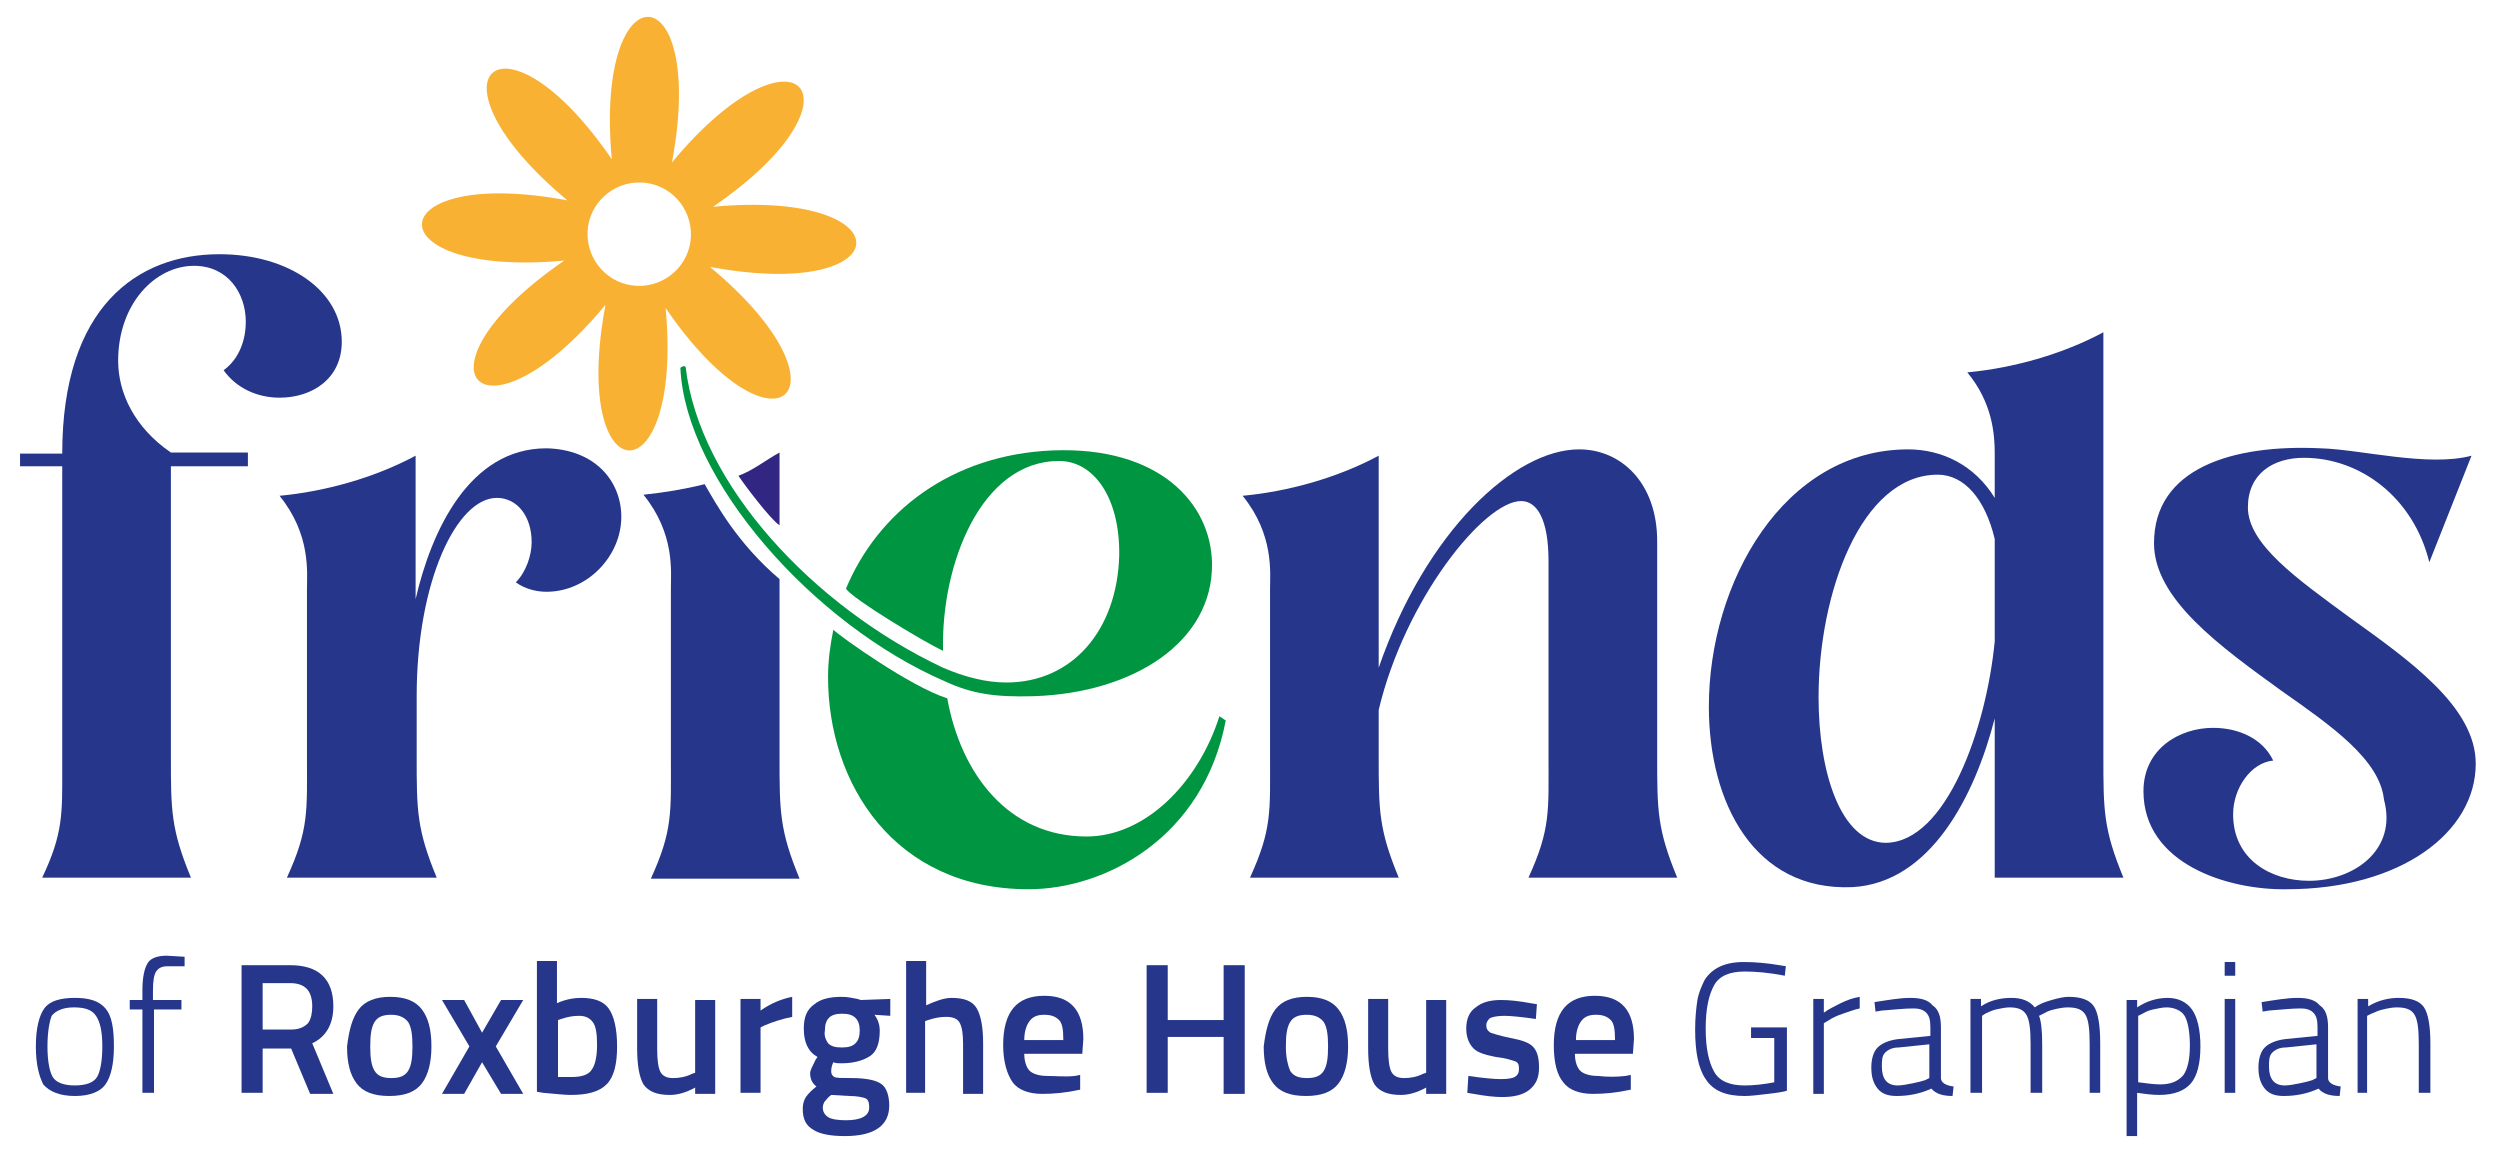
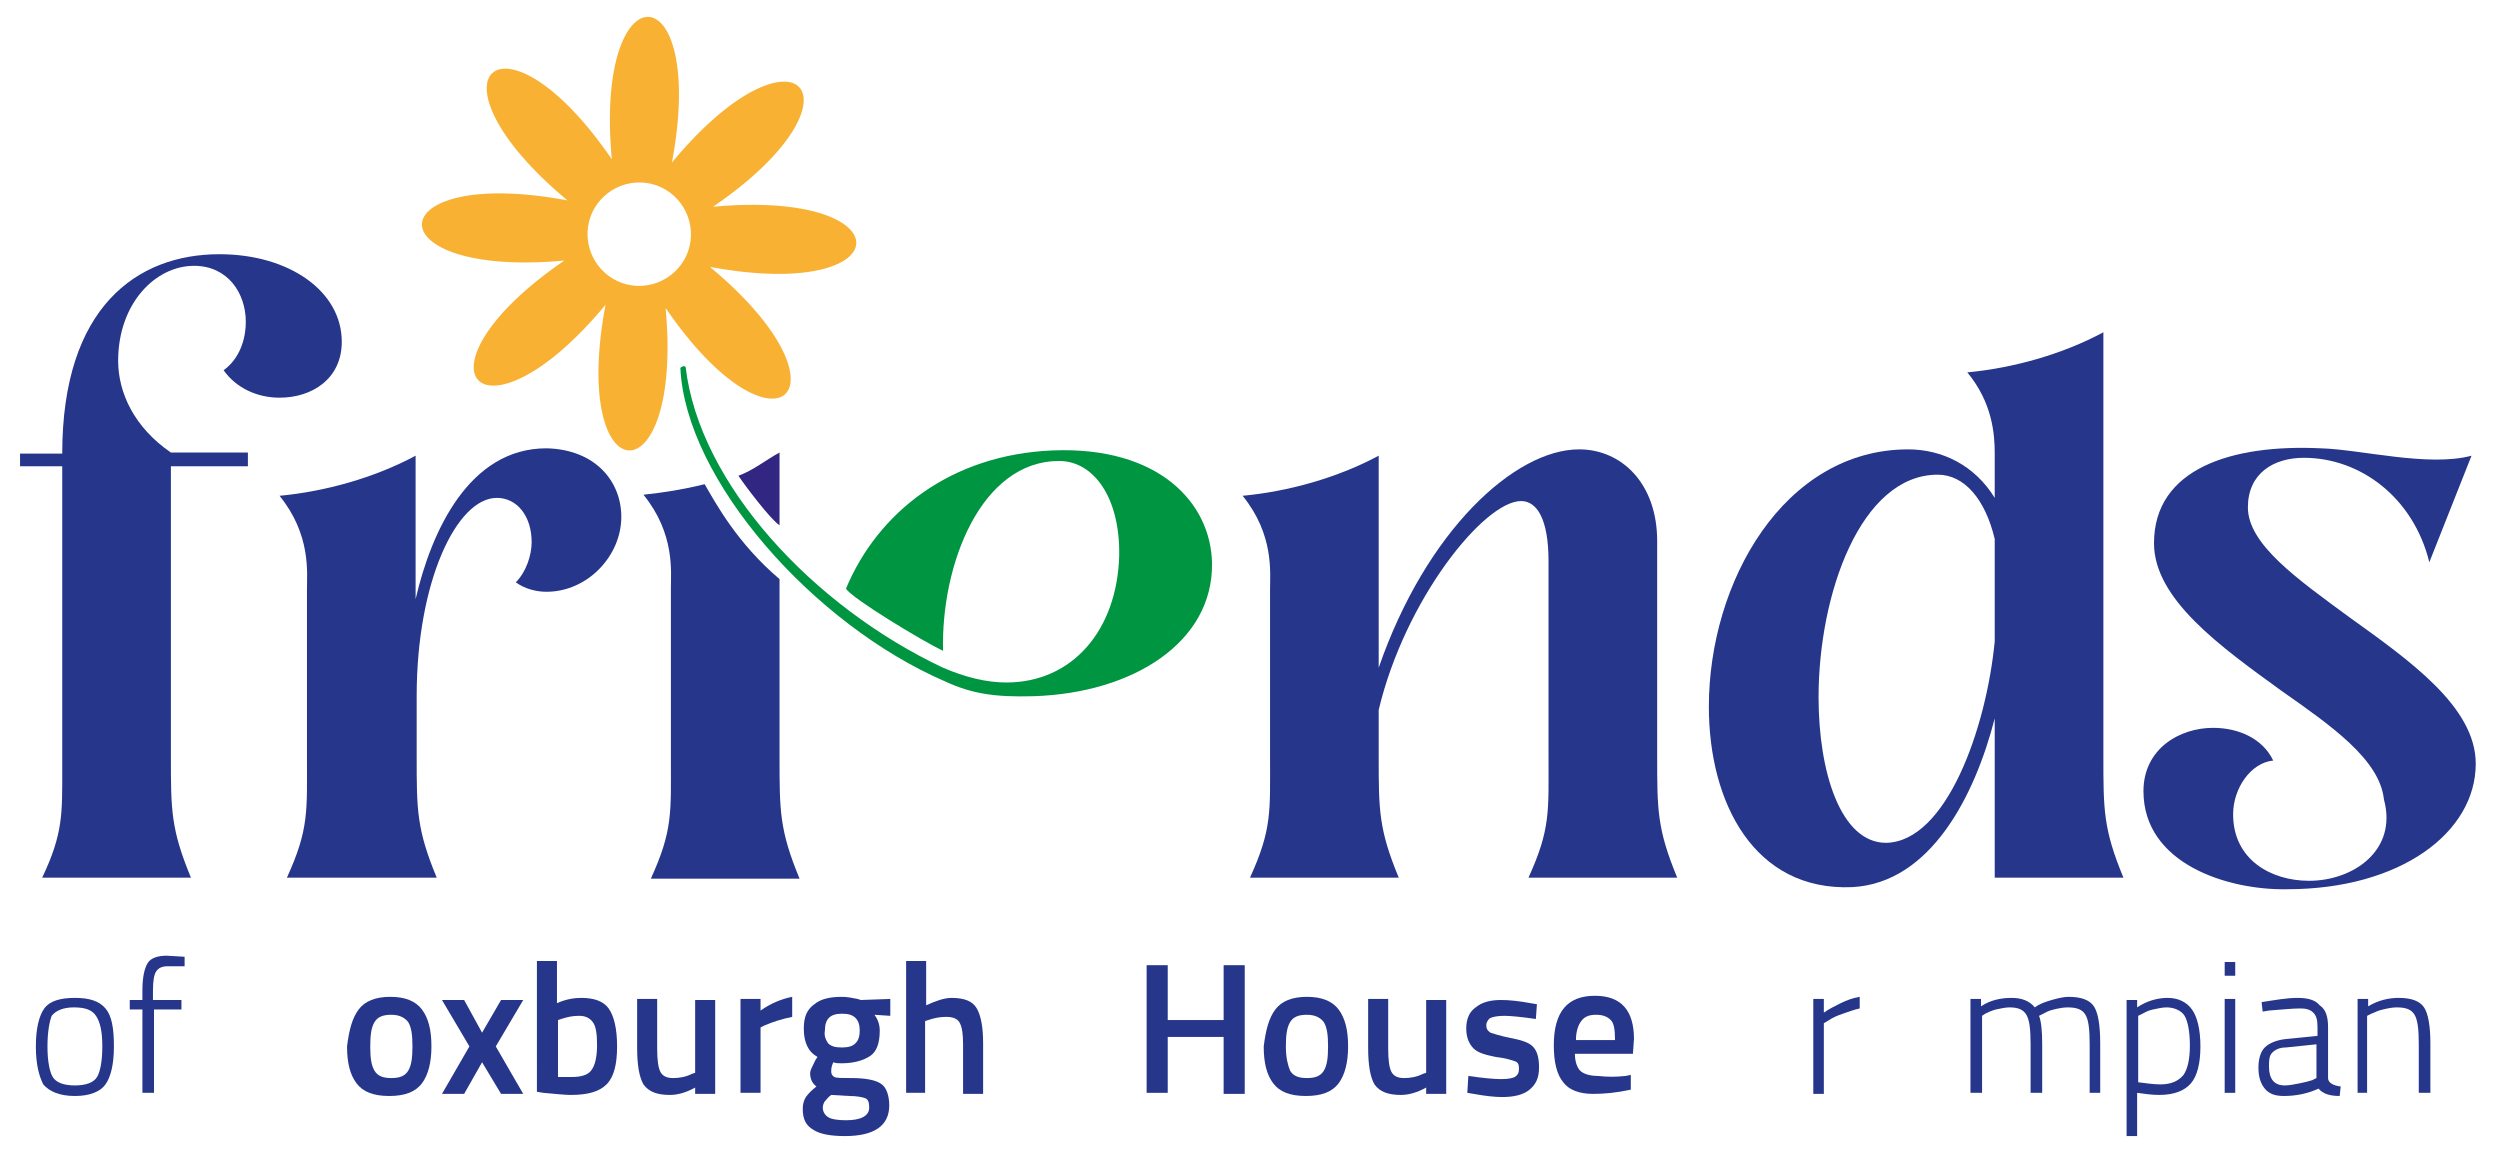
<svg xmlns="http://www.w3.org/2000/svg" version="1.1" id="Layer_1" x="0px" y="0px" viewBox="0 0 237 109" style="enable-background:new 0 0 237 109;" xml:space="preserve">
  <style type="text/css">
	.st0{fill:#25368B;}
	.st1{fill:#312782;}
	.st2{fill:#009540;}
	.st3{fill:#F8B133;}
</style>
  <g>
    <path class="st0" d="M73.9,54.9v16.9c0,5.1,0,6.9,1.9,11.5H61.7c2.1-4.6,1.9-6.3,1.9-11.5v-16c0-1.6,0.4-5.2-2.6-8.9   c1.9-0.2,3.8-0.5,5.8-1C67.9,47.8,69.9,51.5,73.9,54.9z" />
    <path class="st1" d="M70,45.1c1.4-0.5,2.6-1.5,3.9-2.2v6.9C73,49.2,70.6,46,70,45.1z" />
    <g>
      <path class="st0" d="M3.4,99.2c0-1.7,0.3-2.9,0.8-3.6s1.5-1,2.9-1c1.4,0,2.3,0.3,2.9,1c0.6,0.7,0.8,1.9,0.8,3.6    c0,1.7-0.3,2.9-0.8,3.6c-0.5,0.7-1.5,1.1-2.9,1.1c-1.4,0-2.4-0.4-3-1.1C3.7,102,3.4,100.9,3.4,99.2z M4.5,99.2    c0,1.4,0.2,2.4,0.5,2.9c0.3,0.5,1,0.8,2.1,0.8c1.1,0,1.8-0.3,2.1-0.8c0.3-0.5,0.5-1.5,0.5-2.9s-0.2-2.3-0.6-2.9s-1.1-0.8-2.1-0.8    c-1,0-1.7,0.3-2.1,0.8C4.7,96.8,4.5,97.8,4.5,99.2z" />
      <path class="st0" d="M14.6,95.7v7.9h-1.1v-7.9h-1.2v-0.9h1.2v-0.9c0-1.3,0.2-2.1,0.5-2.6s1-0.7,1.8-0.7l1.7,0.1v0.9    c-0.7,0-1.2,0-1.6,0c-0.6,0-0.9,0.2-1.1,0.5c-0.2,0.3-0.3,0.9-0.3,1.8v0.9h2.7v0.9H14.6z" />
-       <path class="st0" d="M24.9,99.3v4.3h-2V91.5h4.6c2.7,0,4.1,1.3,4.1,3.9c0,1.7-0.7,2.9-2,3.5l2,4.8h-2.2l-1.8-4.3H24.9z M29.6,95.4    c0-1.5-0.7-2.2-2.1-2.2h-2.6v4.4h2.7c0.7,0,1.2-0.2,1.6-0.6C29.5,96.6,29.6,96,29.6,95.4z" />
      <path class="st0" d="M34,95.7c0.6-0.8,1.6-1.2,3-1.2s2.4,0.4,3,1.2c0.6,0.8,0.9,1.9,0.9,3.5c0,1.5-0.3,2.7-0.9,3.5    c-0.6,0.8-1.6,1.2-3.1,1.2c-1.5,0-2.5-0.4-3.1-1.2c-0.6-0.8-0.9-1.9-0.9-3.5C33.1,97.6,33.4,96.5,34,95.7z M35.5,101.5    c0.3,0.5,0.8,0.7,1.6,0.7c0.8,0,1.3-0.2,1.6-0.7c0.3-0.5,0.4-1.2,0.4-2.3s-0.1-1.8-0.4-2.3c-0.3-0.4-0.8-0.7-1.6-0.7    s-1.3,0.2-1.6,0.7c-0.3,0.5-0.4,1.2-0.4,2.3S35.2,101,35.5,101.5z" />
      <path class="st0" d="M41.9,94.8H44l1.7,3.1l1.8-3.1h2.1l-2.6,4.4l2.6,4.5h-2.1l-1.8-3l-1.7,3h-2.1l2.6-4.5L41.9,94.8z" />
      <path class="st0" d="M55.1,94.6c1.2,0,2.1,0.3,2.6,1c0.5,0.7,0.8,1.9,0.8,3.6c0,1.7-0.3,2.9-1,3.6s-1.8,1-3.4,1    c-0.6,0-1.4-0.1-2.6-0.2l-0.6-0.1V91.1h1.9v4C53.7,94.7,54.5,94.6,55.1,94.6z M54.2,102.1c0.9,0,1.6-0.2,1.9-0.7    c0.3-0.4,0.5-1.2,0.5-2.3s-0.1-1.8-0.4-2.2s-0.7-0.6-1.3-0.6c-0.6,0-1.1,0.1-1.7,0.3l-0.3,0.1v5.4C53.6,102.1,54,102.1,54.2,102.1    z" />
      <path class="st0" d="M65.9,94.8h1.9v8.9h-1.9v-0.6c-0.9,0.5-1.7,0.7-2.4,0.7c-1.2,0-2-0.3-2.5-1c-0.4-0.7-0.6-1.8-0.6-3.5v-4.6    h1.9v4.7c0,1.1,0.1,1.8,0.3,2.2s0.6,0.6,1.2,0.6c0.6,0,1.2-0.1,1.8-0.4l0.3-0.1V94.8z" />
      <path class="st0" d="M70.2,103.6v-8.9h1.9v1.1c1-0.7,2-1.1,3-1.3v1.9c-1,0.2-1.9,0.5-2.6,0.8l-0.4,0.2v6.2H70.2z" />
      <path class="st0" d="M84.3,104.8c0,1.9-1.4,2.9-4.2,2.9c-1.4,0-2.4-0.2-3-0.6c-0.7-0.4-1-1-1-2c0-0.4,0.1-0.8,0.3-1.1    c0.2-0.3,0.6-0.7,1-1c-0.4-0.3-0.6-0.7-0.6-1.3c0-0.2,0.2-0.6,0.5-1.2l0.2-0.3c-0.9-0.5-1.3-1.4-1.3-2.7c0-1.1,0.3-1.8,1-2.3    c0.6-0.5,1.5-0.7,2.6-0.7c0.5,0,1,0.1,1.5,0.2l0.3,0.1l2.8-0.1v1.6l-1.5-0.1c0.3,0.4,0.5,0.9,0.5,1.5c0,1.2-0.3,2-0.9,2.4    s-1.5,0.7-2.7,0.7c-0.3,0-0.6,0-0.8-0.1c-0.2,0.4-0.2,0.7-0.2,0.9c0,0.2,0.1,0.4,0.3,0.5c0.2,0.1,0.7,0.1,1.6,0.1    c1.4,0,2.4,0.2,2.9,0.6C84,103.1,84.3,103.8,84.3,104.8z M78,105c0,0.4,0.2,0.7,0.5,0.9s0.9,0.3,1.7,0.3c1.4,0,2.2-0.4,2.2-1.2    c0-0.5-0.1-0.8-0.4-0.9c-0.3-0.1-0.8-0.2-1.5-0.2l-1.7-0.1c-0.3,0.2-0.4,0.4-0.6,0.6C78.1,104.5,78,104.8,78,105z M78.5,98.9    c0.3,0.3,0.7,0.4,1.3,0.4s1-0.1,1.3-0.4s0.4-0.7,0.4-1.2c0-0.5-0.1-0.9-0.4-1.2c-0.3-0.3-0.7-0.4-1.3-0.4c-1.1,0-1.6,0.5-1.6,1.6    C78.1,98.2,78.3,98.6,78.5,98.9z" />
      <path class="st0" d="M87.8,103.6h-1.9V91.1h1.9v4.2c0.9-0.4,1.7-0.7,2.4-0.7c1.2,0,2,0.3,2.4,1c0.4,0.7,0.6,1.8,0.6,3.3v4.8h-1.9    v-4.7c0-1-0.1-1.6-0.3-2c-0.2-0.4-0.6-0.6-1.3-0.6c-0.6,0-1.1,0.1-1.7,0.3l-0.3,0.1V103.6z" />
-       <path class="st0" d="M101.9,102l0.5-0.1l0,1.4c-1.4,0.3-2.5,0.4-3.6,0.4c-1.3,0-2.3-0.4-2.8-1.1s-0.9-1.9-0.9-3.5    c0-3.2,1.3-4.7,3.9-4.7c2.5,0,3.7,1.4,3.7,4.1l-0.1,1.4h-5.5c0,0.7,0.2,1.3,0.5,1.6s0.9,0.5,1.7,0.5S101,102.1,101.9,102z     M100.8,98.5c0-0.9-0.1-1.5-0.4-1.8c-0.3-0.3-0.7-0.5-1.4-0.5c-0.7,0-1.1,0.2-1.4,0.6c-0.3,0.4-0.5,1-0.5,1.8H100.8z" />
      <path class="st0" d="M116,103.6v-5.3h-5.3v5.3h-2V91.5h2v5.2h5.3v-5.2h2v12.2H116z" />
      <path class="st0" d="M120.9,95.7c0.6-0.8,1.6-1.2,3-1.2c1.4,0,2.4,0.4,3,1.2c0.6,0.8,0.9,1.9,0.9,3.5c0,1.5-0.3,2.7-0.9,3.5    c-0.6,0.8-1.6,1.2-3.1,1.2c-1.5,0-2.5-0.4-3.1-1.2c-0.6-0.8-0.9-1.9-0.9-3.5C120,97.6,120.3,96.5,120.9,95.7z M122.3,101.5    c0.3,0.5,0.8,0.7,1.6,0.7c0.8,0,1.3-0.2,1.6-0.7c0.3-0.5,0.4-1.2,0.4-2.3s-0.1-1.8-0.4-2.3c-0.3-0.4-0.8-0.7-1.6-0.7    c-0.8,0-1.3,0.2-1.6,0.7c-0.3,0.5-0.4,1.2-0.4,2.3S122.1,101,122.3,101.5z" />
      <path class="st0" d="M135.2,94.8h1.9v8.9h-1.9v-0.6c-0.9,0.5-1.7,0.7-2.4,0.7c-1.2,0-2-0.3-2.5-1c-0.4-0.7-0.6-1.8-0.6-3.5v-4.6    h1.9v4.7c0,1.1,0.1,1.8,0.3,2.2s0.6,0.6,1.2,0.6c0.6,0,1.2-0.1,1.8-0.4l0.3-0.1V94.8z" />
      <path class="st0" d="M145.6,96.6c-1.4-0.2-2.4-0.3-3-0.3s-1.1,0.1-1.3,0.2c-0.2,0.1-0.4,0.4-0.4,0.7c0,0.3,0.1,0.5,0.4,0.7    c0.3,0.1,0.9,0.3,1.9,0.5s1.7,0.4,2.1,0.8c0.4,0.4,0.6,1,0.6,2s-0.3,1.6-0.9,2.1s-1.5,0.7-2.6,0.7c-0.7,0-1.6-0.1-2.7-0.3    l-0.6-0.1l0.1-1.6c1.4,0.2,2.4,0.3,3.1,0.3s1.1-0.1,1.3-0.2c0.3-0.2,0.4-0.4,0.4-0.8s-0.1-0.6-0.4-0.7c-0.3-0.1-0.9-0.3-1.8-0.4    c-1-0.2-1.7-0.4-2.1-0.8s-0.7-1-0.7-1.9c0-0.9,0.3-1.6,0.9-2c0.6-0.5,1.4-0.7,2.4-0.7c0.8,0,1.7,0.1,2.8,0.3l0.6,0.1L145.6,96.6z" />
      <path class="st0" d="M154.1,102l0.5-0.1l0,1.4c-1.4,0.3-2.5,0.4-3.6,0.4c-1.3,0-2.3-0.4-2.8-1.1c-0.6-0.7-0.9-1.9-0.9-3.5    c0-3.2,1.3-4.7,3.9-4.7c2.5,0,3.7,1.4,3.7,4.1l-0.1,1.4h-5.5c0,0.7,0.2,1.3,0.5,1.6c0.3,0.3,0.9,0.5,1.7,0.5    C152.4,102.1,153.2,102.1,154.1,102z M153.1,98.5c0-0.9-0.1-1.5-0.4-1.8c-0.3-0.3-0.7-0.5-1.4-0.5c-0.7,0-1.1,0.2-1.4,0.6    c-0.3,0.4-0.5,1-0.5,1.8H153.1z" />
-       <path class="st0" d="M166,98.4v-1h3.4v6c-0.3,0.1-0.9,0.2-1.8,0.3c-0.9,0.1-1.6,0.2-2.2,0.2c-1.8,0-3-0.5-3.7-1.6    c-0.7-1-1-2.6-1-4.7c0-1.1,0.1-2,0.2-2.7c0.1-0.7,0.4-1.4,0.7-2c0.7-1.1,1.9-1.7,3.7-1.7c1.1,0,2.2,0.1,3.4,0.3l0.6,0.1l-0.1,0.9    c-1.5-0.3-2.8-0.4-3.8-0.4c-1.4,0-2.4,0.4-2.9,1.3c-0.5,0.9-0.8,2.2-0.8,4.1c0,1.9,0.3,3.2,0.8,4.1s1.5,1.3,2.9,1.3    c0.8,0,1.8-0.1,2.8-0.3v-4.2H166z" />
      <path class="st0" d="M171.9,103.6v-8.9h1V96c0.4-0.3,1-0.6,1.6-0.9c0.6-0.3,1.2-0.5,1.8-0.6v1.1c-0.5,0.1-1,0.3-1.6,0.5    c-0.6,0.2-1,0.4-1.3,0.6l-0.5,0.3v6.7H171.9z" />
-       <path class="st0" d="M184,97.4v4.8c0,0.4,0.4,0.7,1.2,0.8l-0.1,0.9c-0.9,0-1.6-0.2-2-0.7c-1.1,0.5-2.2,0.7-3.3,0.7    c-0.8,0-1.4-0.2-1.8-0.7c-0.4-0.5-0.6-1.1-0.6-2c0-0.8,0.2-1.5,0.6-1.9c0.4-0.4,1.1-0.7,2-0.8l3-0.3v-0.8c0-0.7-0.1-1.1-0.4-1.4    c-0.3-0.3-0.7-0.4-1.2-0.4c-0.8,0-1.7,0.1-3,0.2l-0.6,0.1l-0.1-0.9c1.3-0.2,2.4-0.4,3.4-0.4s1.7,0.2,2.1,0.7    C183.8,95.7,184,96.4,184,97.4z M178.4,101.1c0,1.2,0.5,1.8,1.5,1.8c0.4,0,0.9-0.1,1.4-0.2c0.5-0.1,0.9-0.2,1.2-0.3l0.4-0.2v-3.2    l-2.9,0.3c-0.6,0-1,0.2-1.3,0.5S178.4,100.6,178.4,101.1z" />
      <path class="st0" d="M187.8,103.6h-1v-8.9h1v0.7c0.9-0.6,1.9-0.8,2.9-0.8c1,0,1.7,0.3,2.2,0.9c0.4-0.3,0.9-0.5,1.6-0.7    s1.2-0.3,1.6-0.3c1.2,0,2,0.3,2.4,0.9c0.4,0.6,0.6,1.8,0.6,3.5v4.7h-1V99c0-1.4-0.1-2.3-0.4-2.8c-0.3-0.5-0.8-0.7-1.7-0.7    c-0.4,0-0.9,0.1-1.3,0.2c-0.5,0.1-0.8,0.3-1,0.4l-0.4,0.2c0.2,0.5,0.3,1.4,0.3,2.7v4.6h-1.1v-4.6c0-1.4-0.1-2.3-0.4-2.8    c-0.3-0.5-0.8-0.7-1.6-0.7c-0.4,0-0.8,0.1-1.3,0.2c-0.4,0.1-0.8,0.3-1,0.4l-0.3,0.2V103.6z" />
-       <path class="st0" d="M201.6,107.6V94.8h1v0.7c0.9-0.6,1.9-0.9,2.9-0.9s1.8,0.4,2.3,1.1c0.5,0.7,0.8,1.9,0.8,3.5    c0,1.6-0.3,2.8-0.9,3.5s-1.6,1.1-3,1.1c-0.7,0-1.4-0.1-2.1-0.2v4.1H201.6z M205.4,95.5c-0.4,0-0.8,0.1-1.3,0.2    c-0.5,0.1-0.8,0.3-1,0.4l-0.4,0.2v6.3c0.8,0.1,1.5,0.2,2.1,0.2c1,0,1.7-0.3,2.2-0.9c0.4-0.6,0.6-1.5,0.6-2.8s-0.2-2.3-0.5-2.8    S206.1,95.5,205.4,95.5z" />
+       <path class="st0" d="M201.6,107.6V94.8h1v0.7c0.9-0.6,1.9-0.9,2.9-0.9s1.8,0.4,2.3,1.1c0.5,0.7,0.8,1.9,0.8,3.5    c0,1.6-0.3,2.8-0.9,3.5s-1.6,1.1-3,1.1c-0.7,0-1.4-0.1-2.1-0.2v4.1H201.6z M205.4,95.5c-0.4,0-0.8,0.1-1.3,0.2    c-0.5,0.1-0.8,0.3-1,0.4l-0.4,0.2v6.3c0.8,0.1,1.5,0.2,2.1,0.2c1,0,1.7-0.3,2.2-0.9c0.4-0.6,0.6-1.5,0.6-2.8s-0.2-2.3-0.5-2.8    S206.1,95.5,205.4,95.5" />
      <path class="st0" d="M210.9,92.5v-1.3h1v1.3H210.9z M210.9,103.6v-8.9h1v8.9H210.9z" />
      <path class="st0" d="M220.7,97.4v4.8c0,0.4,0.4,0.7,1.2,0.8l-0.1,0.9c-0.9,0-1.6-0.2-2-0.7c-1.1,0.5-2.2,0.7-3.3,0.7    c-0.8,0-1.4-0.2-1.8-0.7c-0.4-0.5-0.6-1.1-0.6-2c0-0.8,0.2-1.5,0.6-1.9c0.4-0.4,1.1-0.7,2-0.8l3-0.3v-0.8c0-0.7-0.1-1.1-0.4-1.4    c-0.3-0.3-0.7-0.4-1.2-0.4c-0.8,0-1.7,0.1-3,0.2l-0.6,0.1l-0.1-0.9c1.3-0.2,2.4-0.4,3.4-0.4s1.7,0.2,2.1,0.7    C220.5,95.7,220.7,96.4,220.7,97.4z M215.1,101.1c0,1.2,0.5,1.8,1.5,1.8c0.4,0,0.9-0.1,1.4-0.2c0.5-0.1,0.9-0.2,1.2-0.3l0.4-0.2    v-3.2l-2.9,0.3c-0.6,0-1,0.2-1.3,0.5S215.1,100.6,215.1,101.1z" />
      <path class="st0" d="M224.5,103.6h-1v-8.9h1v0.7c1-0.6,2-0.8,2.9-0.8c1.2,0,2,0.3,2.4,0.9c0.4,0.6,0.6,1.8,0.6,3.4v4.7h-1.1V99    c0-1.4-0.1-2.3-0.4-2.8c-0.3-0.5-0.8-0.7-1.7-0.7c-0.4,0-0.9,0.1-1.3,0.2c-0.5,0.1-0.8,0.3-1.1,0.4l-0.4,0.2V103.6z" />
    </g>
    <path class="st0" d="M58.9,49c0,3.7-3.2,7.1-7.1,7.1c-1,0-2.1-0.3-2.9-0.9c1-1,1.5-2.6,1.5-3.8c0-2.5-1.4-4.2-3.3-4.2   c-3.8,0-7.6,7.9-7.6,18.8v5.7c0,5.1,0,6.9,1.9,11.5H27.2c2.1-4.6,1.9-6.3,1.9-11.5V55.9c0-1.6,0.4-5.2-2.6-8.9   c4.3-0.4,9-1.7,12.9-3.8v13.6c1.5-6.5,5.1-14.3,12.4-14.3C56.4,42.6,58.9,45.6,58.9,49z" />
    <path class="st2" d="M89.8,65.9" />
-     <path class="st2" d="M89.8,66.2c1.3,7.2,5.8,13.1,13.2,13.1c5.6,0,10.6-5.1,12.6-11.4l0.6,0.4c-2.1,11.1-11.4,16-18.7,16   c-12.7,0-19-10-19-20.1c0-1.6,0.2-3,0.5-4.5C79.6,60.3,86.3,65.1,89.8,66.2z" />
    <path class="st2" d="M65,34.8c1.3,11.1,12.1,22.7,24.4,28.5c2.1,0.9,4.1,1.4,6,1.4c6.3,0,10.5-5,10.7-12c0.1-5.5-2.4-9-5.7-9   c-7.4,0-11.2,9.8-11,18c-1.9-0.9-8.7-5-9.2-5.9c3-7.2,9.9-12.7,19.6-13.1c10.1-0.4,15,5,15.1,10.7C115,60.9,107.4,65.7,98,66   c-3.6,0.1-5.8-0.2-8.4-1.4C77.1,59.2,65,45.5,64.5,34.9C64.5,34.8,64.9,34.6,65,34.8z" />
    <path class="st0" d="M144.9,83.2c2.1-4.6,1.9-6.3,1.9-11.5V53.2c0-4-1.1-5.7-2.6-5.7c-3.5,0-11,9.3-13.5,19.8v4.4   c0,5.1,0,6.9,1.9,11.5h-14.1c2.1-4.6,1.9-6.3,1.9-11.5V55.9c0-1.6,0.4-5.2-2.6-8.9c4.3-0.4,9-1.7,12.9-3.8v20.1   c4.5-13,12.9-20.7,19-20.7c4,0,7.4,3.2,7.4,8.7v20.4c0,5.1,0,6.9,1.9,11.5H144.9z" />
    <path class="st0" d="M189.1,83.2V68.1c-1.9,7.4-6.1,15.6-13.5,16c-9.3,0.4-13.6-8-13.6-17.1c0-11.8,7.1-24.4,18.9-24.4   c3.2,0,6.3,1.5,8.2,4.6V43c0-1.8-0.2-4.8-2.6-7.7c4.3-0.4,9-1.7,12.9-3.8v40.2c0,5.1,0,6.9,1.9,11.5H189.1z M189.1,60.8v-9.7   c-0.9-3.8-2.9-6.1-5.4-6.1c-7.3,0-11.3,11.3-11.3,21.1c0,7.1,2.1,13.8,6.4,13.8C184.5,79.8,188.3,69.1,189.1,60.8z" />
    <path class="st0" d="M203.2,75c0-4,3.4-6,6.6-6c2.4,0,4.7,1,5.7,3.1c-2.1,0.2-3.8,2.6-3.8,5.1c0,4.3,3.6,6.3,7.2,6.3   c4.2,0,8.4-2.9,7.1-7.7c-0.4-3.8-5-7-9.7-10.3c-5.8-4.2-12.1-8.7-12.1-14c0-7.1,7.4-9.4,15.8-9c3.8,0.1,10.2,1.8,14.3,0.7l-4,10.1   c-1.5-6.1-6.5-9.9-11.9-9.9c-2.9,0-5.3,1.5-5.3,4.7c0,3.5,4.7,6.8,9.6,10.4c5.7,4.1,12,8.5,12,13.9c0,6.5-7.1,11.9-17.9,11.9   C211.2,84.4,203.2,81.9,203.2,75z" />
    <path class="st3" d="M67.6,19.6c15.2-10.4,7.9-18.4-3.9-4.2c3.4-18.1-7.4-18.6-5.7-0.3C47.6-0.1,39.6,7.2,53.8,19   c-18.1-3.4-18.6,7.4-0.3,5.7c-15.2,10.4-7.9,18.4,3.9,4.2c-3.4,18.1,7.4,18.6,5.7,0.3c10.4,15.2,18.4,7.9,4.2-3.9   C85.5,28.7,86,17.9,67.6,19.6z M60.4,27.1c-2.7-0.1-4.8-2.4-4.7-5.1c0.1-2.7,2.4-4.8,5.1-4.7c2.7,0.1,4.8,2.4,4.7,5.1   C65.4,25.1,63.1,27.2,60.4,27.1z" />
    <g>
      <path class="st0" d="M32.4,32.4c0,3.5-2.8,5.3-5.9,5.3c-2.1,0-4.1-0.9-5.3-2.6c1.5-1.1,2.1-2.9,2.1-4.6c0-2.7-1.7-5.3-4.9-5.3    c-3.7,0-7.2,3.6-7.2,9c0,3,1.5,6.3,5,8.7h7.3v1.3h-7.3v27.5c0,5.1,0,6.9,1.9,11.5H4c2-4.2,1.9-6.1,1.9-10.4V44.2h-4V43h4    c0-13.9,7.1-18.9,14.9-18.9C27.4,24.1,32.4,27.6,32.4,32.4z" />
    </g>
  </g>
</svg>